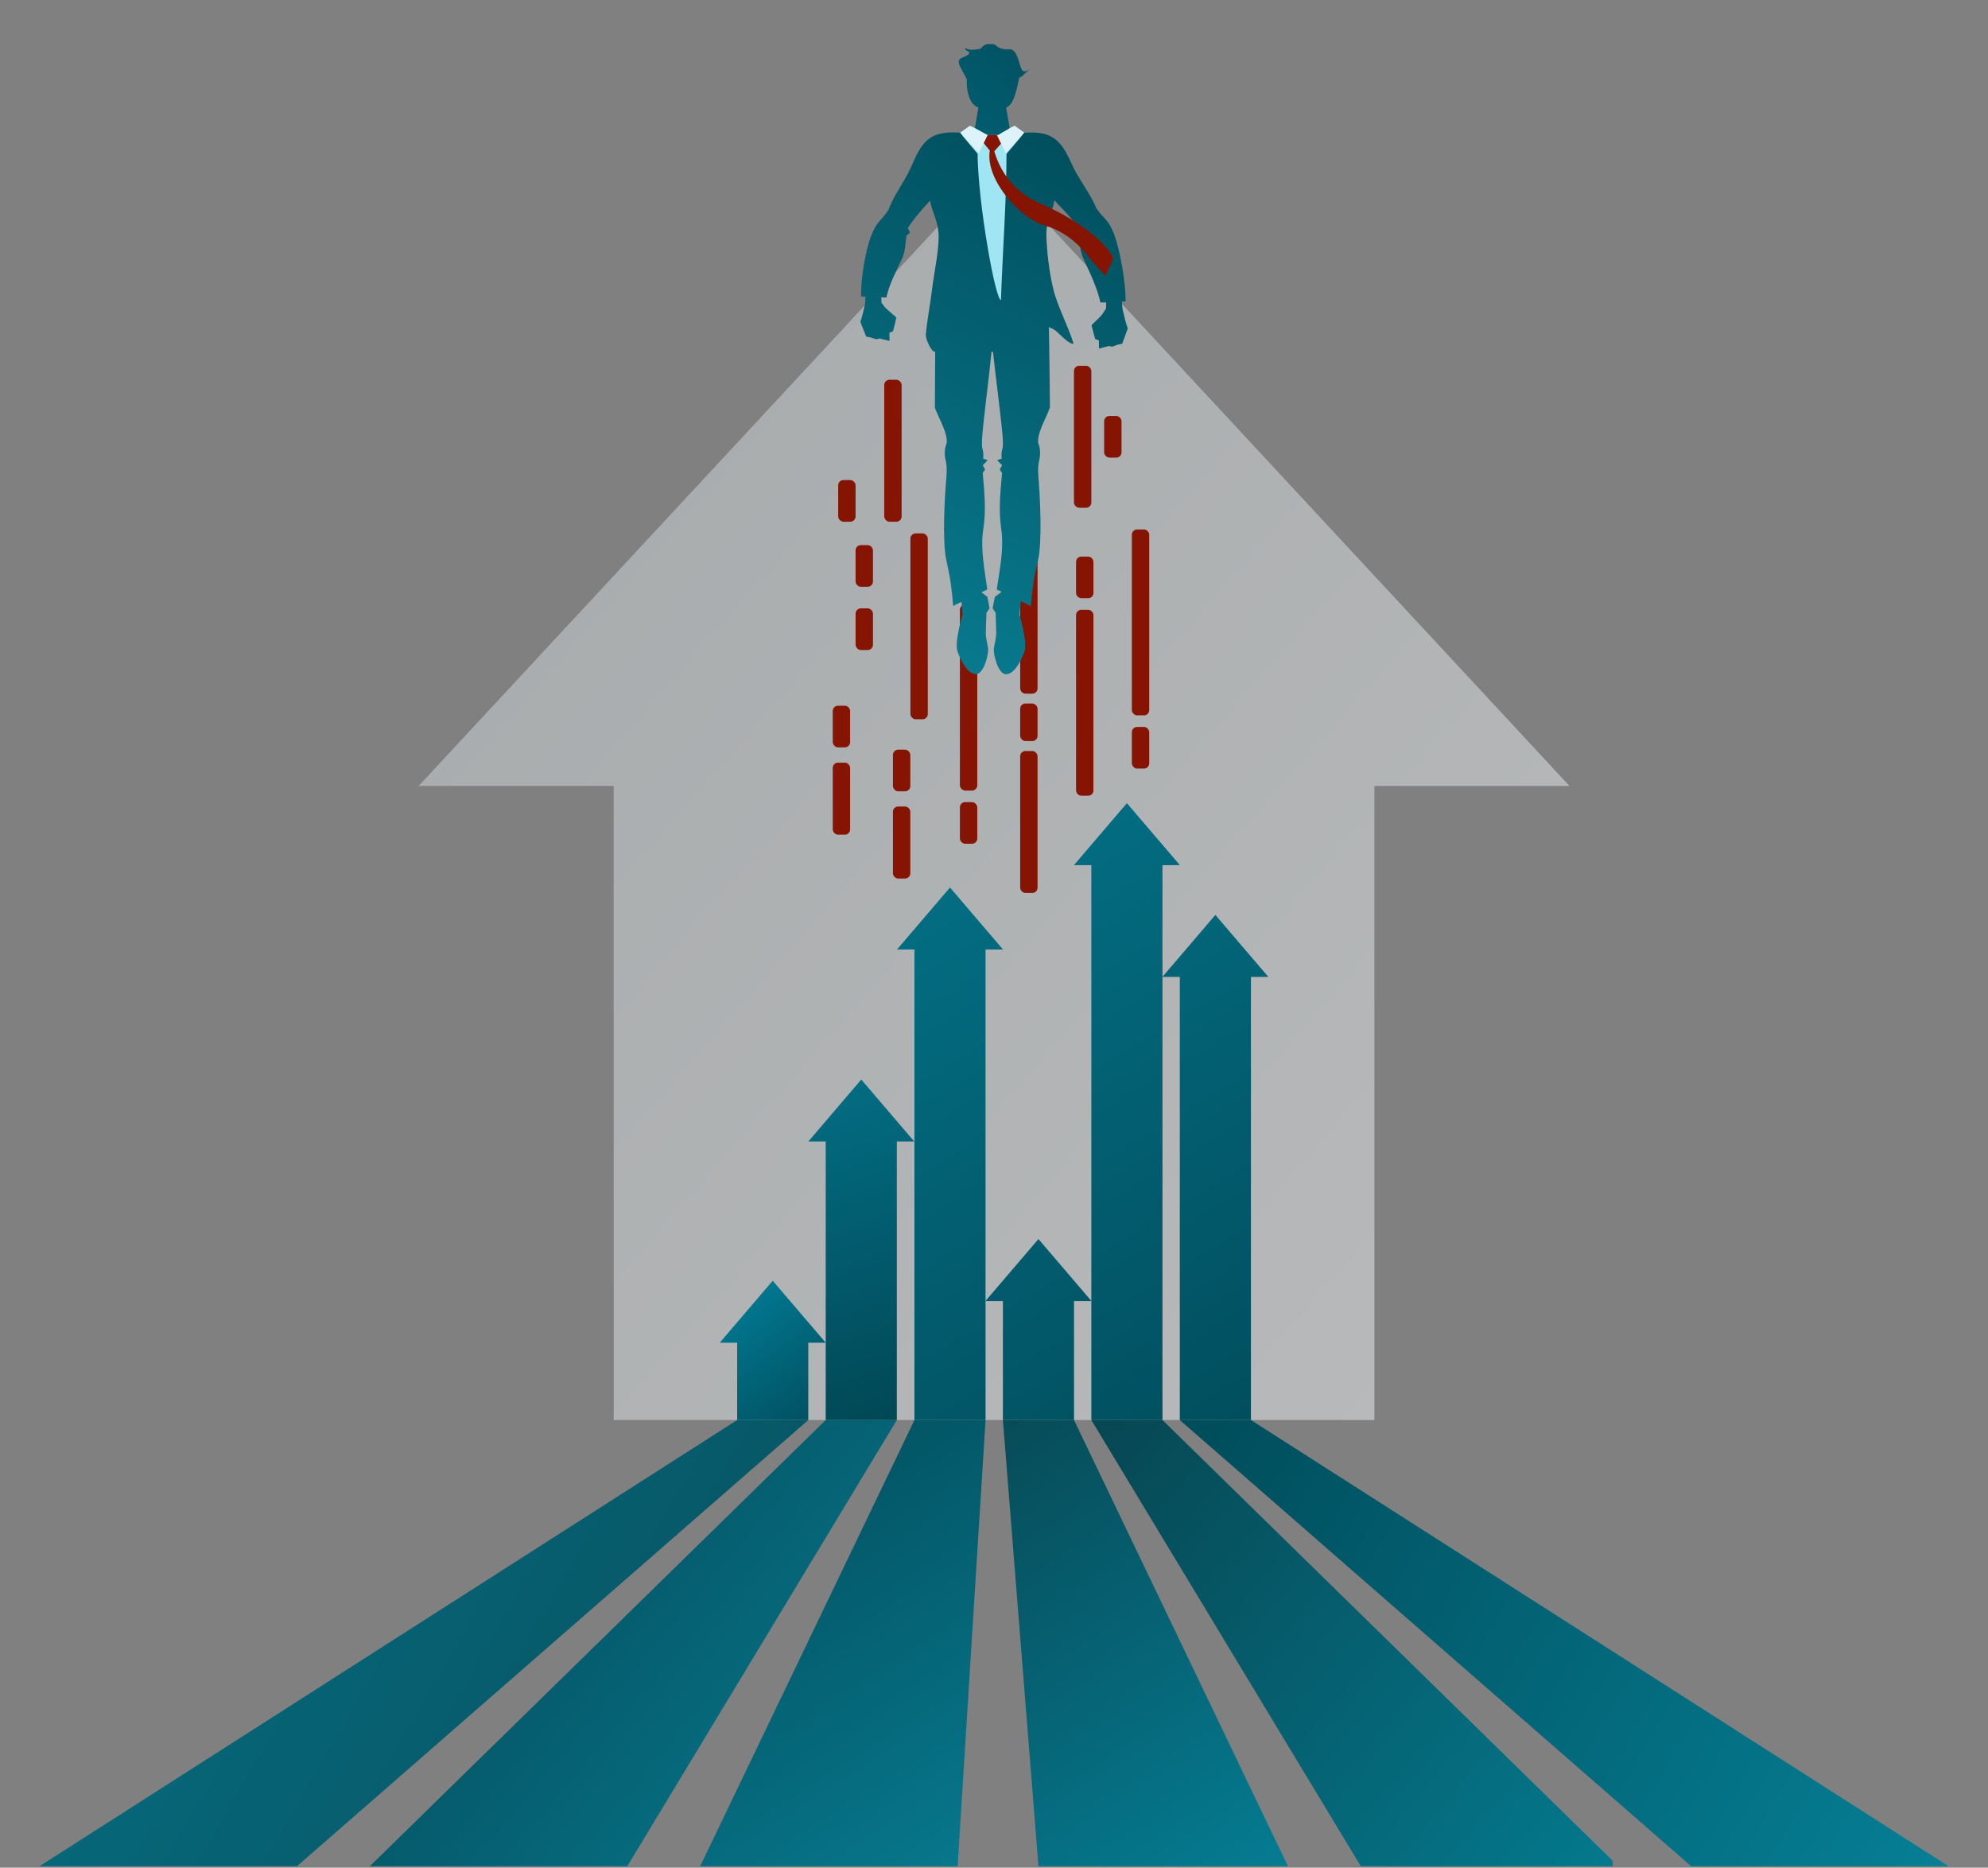
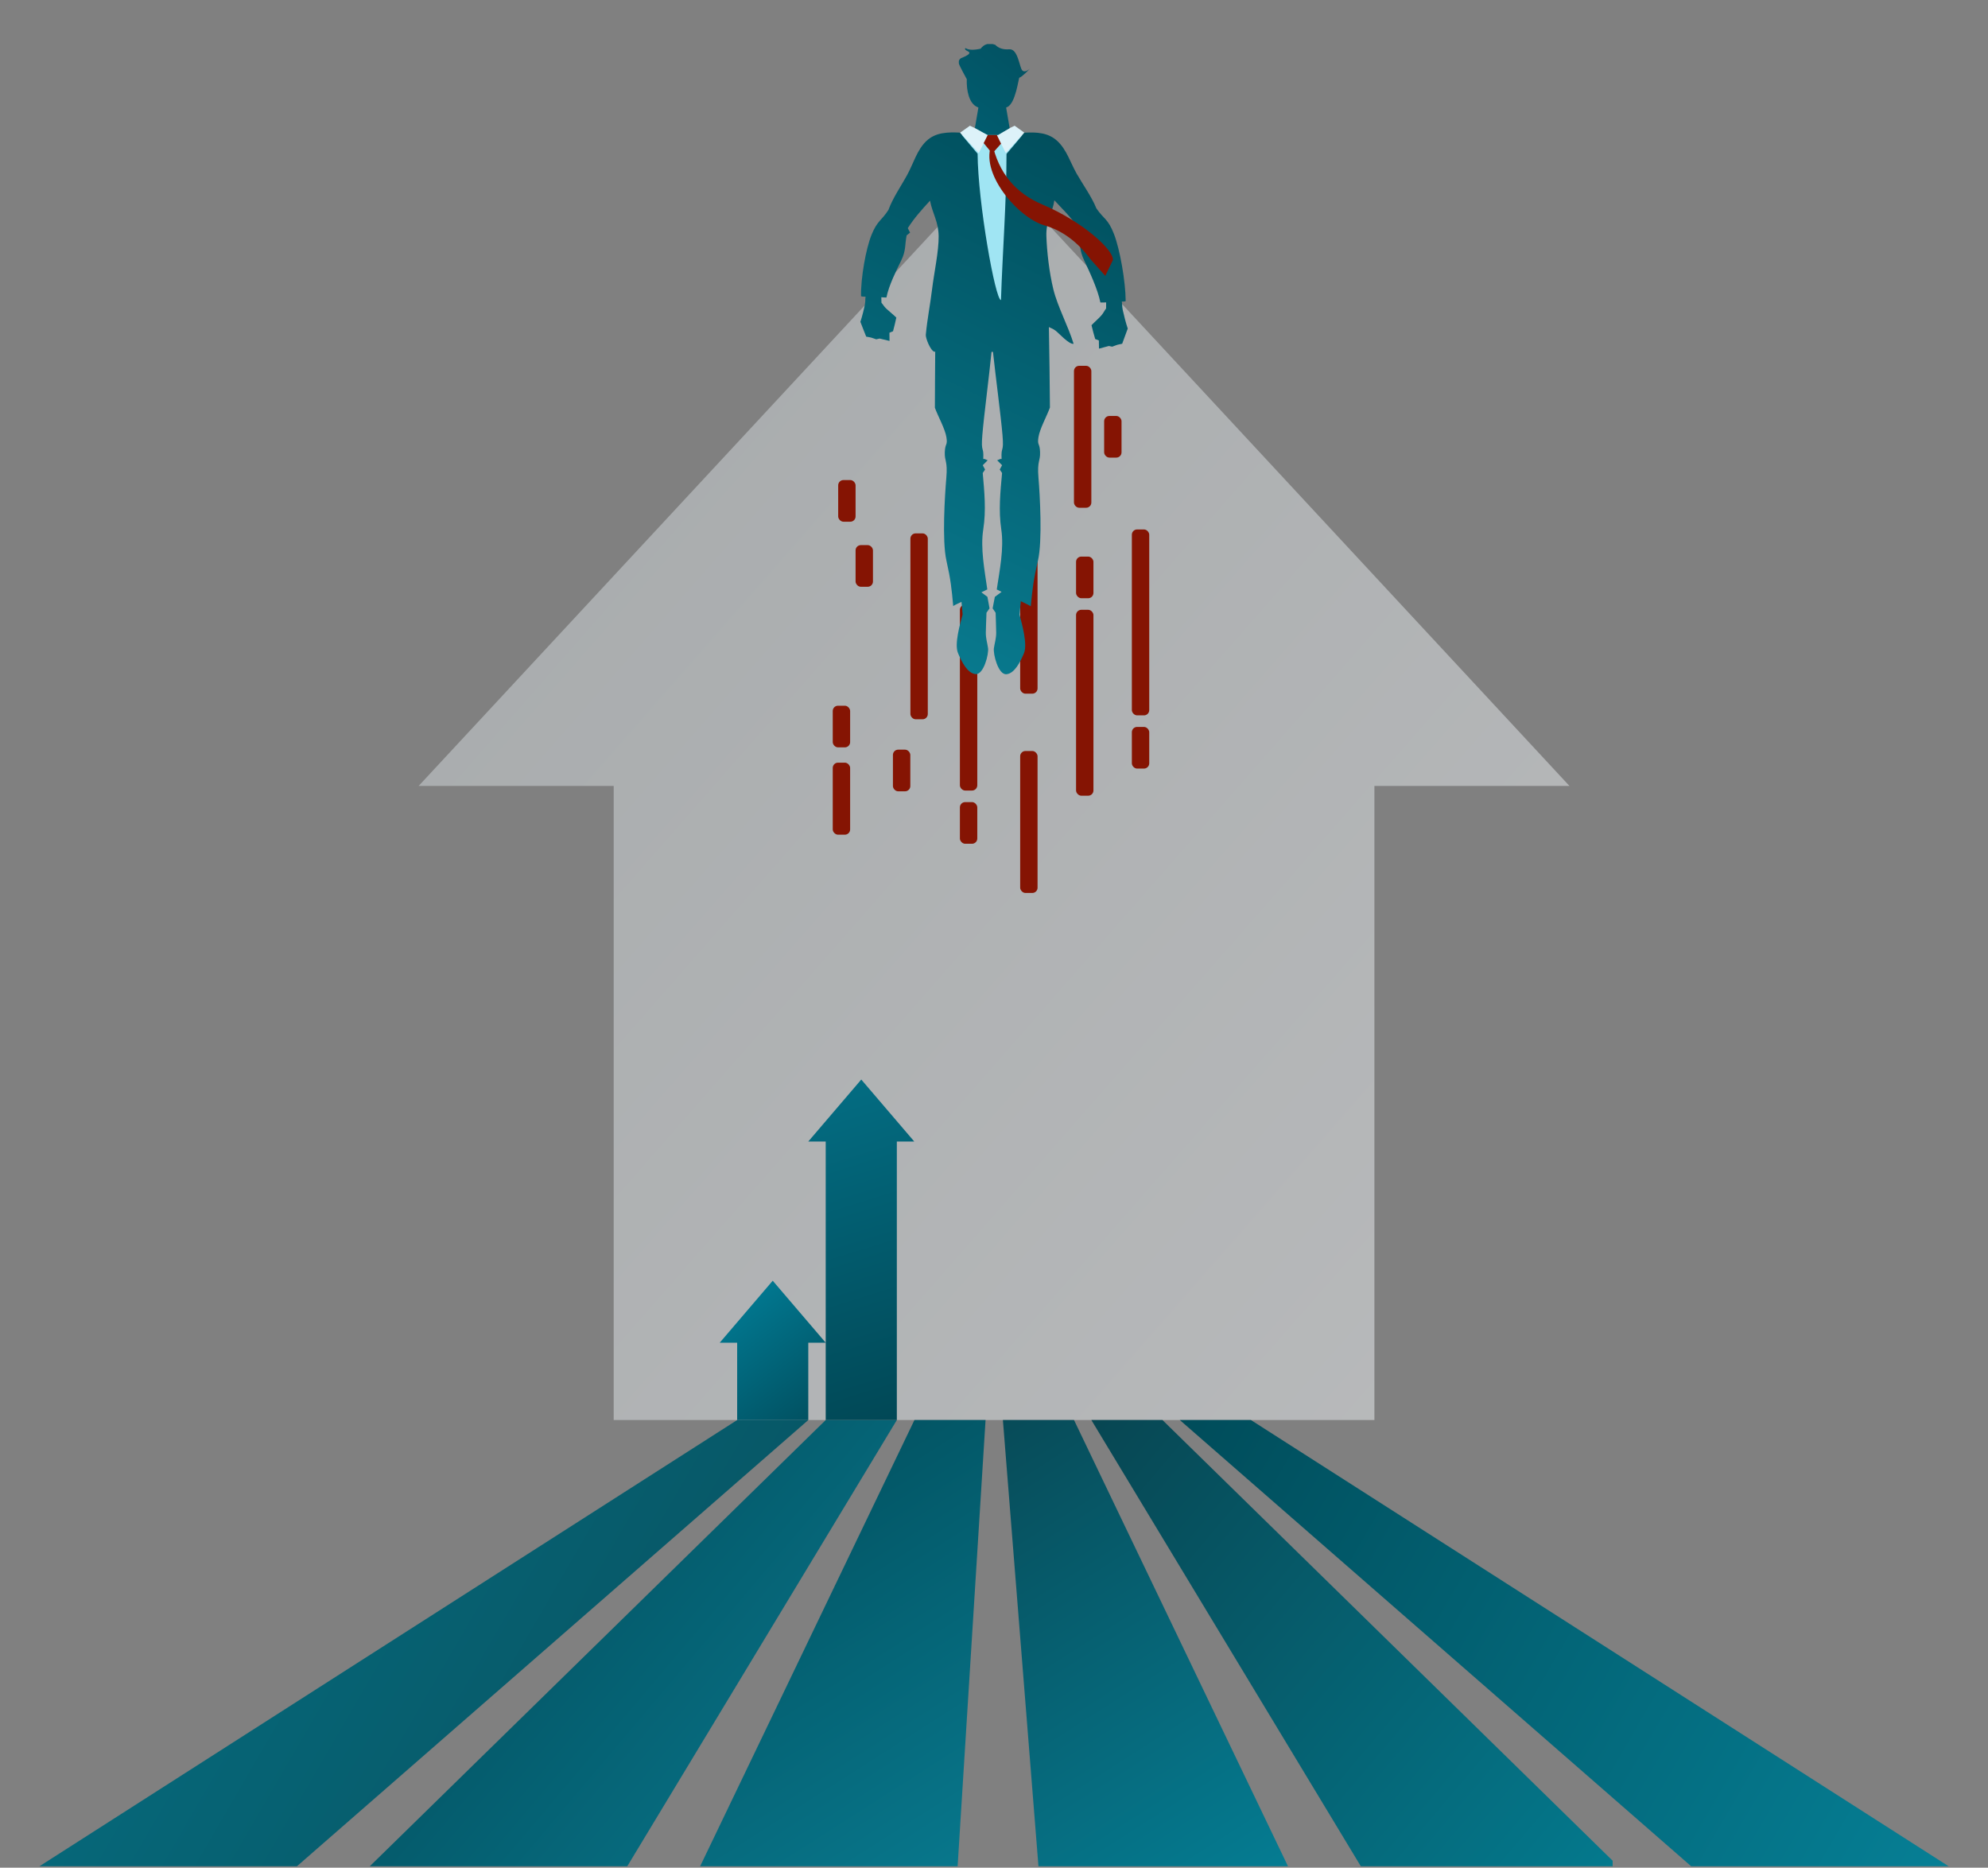
<svg xmlns="http://www.w3.org/2000/svg" version="1.2" viewBox="0 0 2081 1955" width="2081" height="1955">
  <rect x="0" y="0" width="2081" height="1955" fill="#808080" stroke="none" />
  <title>85-ai</title>
  <defs>
    <clipPath clipPathUnits="userSpaceOnUse" id="cp1">
      <path d="m1642.9 822.7h-204.2v663.71h-796.3v-663.71h-204.2l602.35-648.79z" />
    </clipPath>
    <linearGradient id="g1" x1="1642.9" y1="1486.4" x2="438.2" y2="430.5" gradientUnits="userSpaceOnUse">
      <stop offset="0" stop-color="#f1f4f7" />
      <stop offset="1" stop-color="#ced5d8" />
    </linearGradient>
    <clipPath clipPathUnits="userSpaceOnUse" id="cp2">
      <path d="m656.6 1953.53h-269.55l477.29-467.12h74.45z" />
    </clipPath>
    <linearGradient id="g2" x1="938.8" y1="1953.5" x2="387.1" y2="1486.4" gradientUnits="userSpaceOnUse">
      <stop offset="0" stop-color="#08798e" />
      <stop offset="1" stop-color="#024654" />
    </linearGradient>
    <clipPath clipPathUnits="userSpaceOnUse" id="cp3">
      <path d="m1002.42 1953.53h-269.55l224.34-467.12h74.45z" />
    </clipPath>
    <linearGradient id="g3" x1="1031.7" y1="1953.5" x2="732.9" y2="1486.4" gradientUnits="userSpaceOnUse">
      <stop offset="0" stop-color="#08788d" />
      <stop offset="1" stop-color="#014c5a" />
    </linearGradient>
    <clipPath clipPathUnits="userSpaceOnUse" id="cp4">
      <path d="m310.79 1953.53h-269.56l730.42-467.12h74.45z" />
    </clipPath>
    <linearGradient id="g4" x1="846.1" y1="1953.5" x2="41.2" y2="1486.4" gradientUnits="userSpaceOnUse">
      <stop offset="0" stop-color="#07505e" />
      <stop offset="1" stop-color="#066f82" />
    </linearGradient>
    <clipPath clipPathUnits="userSpaceOnUse" id="cp5">
      <path d="m1087.04 1953.53l-37.23-467.12h74.45l223.98 467.12h-269.56" />
    </clipPath>
    <linearGradient id="g5" x1="1348.2" y1="1953.5" x2="1049.8" y2="1486.4" gradientUnits="userSpaceOnUse">
      <stop offset="0" stop-color="#057c92" />
      <stop offset="1" stop-color="#074b58" />
    </linearGradient>
    <clipPath clipPathUnits="userSpaceOnUse" id="cp6">
      <path d="m1216.86 1486.41l477.19 467.12h-269.55l-282.09-467.12z" />
    </clipPath>
    <linearGradient id="g6" x1="1688.1" y1="1953.5" x2="1136.4" y2="1486.4" gradientUnits="userSpaceOnUse">
      <stop offset="0" stop-color="#04798d" />
      <stop offset="1" stop-color="#074652" />
    </linearGradient>
    <clipPath clipPathUnits="userSpaceOnUse" id="cp7">
      <path d="m1309.45 1486.41l730.42 467.12h-269.55l-535.31-467.12z" />
    </clipPath>
    <linearGradient id="g7" x1="2039.9" y1="1953.5" x2="1235" y2="1486.4" gradientUnits="userSpaceOnUse">
      <stop offset="0" stop-color="#067f95" />
      <stop offset="1" stop-color="#004c5a" />
    </linearGradient>
    <clipPath clipPathUnits="userSpaceOnUse" id="cp8">
      <path d="m808.87 1340.58l55.47 64.88h-18.24v80.95h-74.45v-80.95h-18.24z" />
    </clipPath>
    <linearGradient id="g8" x1="864.3" y1="1486.4" x2="753.4" y2="1340.6" gradientUnits="userSpaceOnUse">
      <stop offset="0" stop-color="#014e5e" />
      <stop offset="1" stop-color="#01809a" />
    </linearGradient>
    <clipPath clipPathUnits="userSpaceOnUse" id="cp9">
      <path d="m901.56 1130l55.47 64.87h-18.24v291.54h-74.45v-80.95-210.59h-18.24z" />
    </clipPath>
    <linearGradient id="g9" x1="957" y1="1486.4" x2="846.1" y2="1130" gradientUnits="userSpaceOnUse">
      <stop offset="0" stop-color="#014755" />
      <stop offset="1" stop-color="#036e84" />
    </linearGradient>
    <clipPath clipPathUnits="userSpaceOnUse" id="cp10">
-       <path d="m1327.7 1022.58h-18.25v463.83h-74.44v-463.83h-18.15v463.83h-74.45v-124.56h-18.15v124.56h-74.45v-124.56h-18.15v124.56h-74.45v-492.55h-18.24l55.47-64.87 55.47 64.87h-18.25v367.88l55.38-64.77 55.37 64.77v-456.15h-18.24l55.46-64.88 55.47 64.88h-18.24v116.88l55.37-64.77z" />
-     </clipPath>
+       </clipPath>
    <linearGradient id="g10" x1="1327.7" y1="1486.4" x2="939" y2="840.7" gradientUnits="userSpaceOnUse">
      <stop offset="0" stop-color="#014e5d" />
      <stop offset="1" stop-color="#047288" />
    </linearGradient>
    <clipPath clipPathUnits="userSpaceOnUse" id="cp11">
      <path d="m1065.29 80.95q-0.86-1.04-0.28-3.47 0.18 1.71 0.28 3.47z" />
    </clipPath>
    <linearGradient id="g11" x1="1064.8" y1="78.1" x2="1065.3" y2="78" gradientUnits="userSpaceOnUse">
      <stop offset="0" stop-color="#3470bc" />
      <stop offset="1" stop-color="#102e8d" />
    </linearGradient>
    <clipPath clipPathUnits="userSpaceOnUse" id="cp12">
      <path d="m1078.05 71.84c-0.88 0.95-7.99 8.6-10.97 9.45-0.9 0.25-3.81 26.85-12.7 30.75q-0.62 0.27-1.18 0.51l3.68 21.53-12.16 7.27h-12.07l-12.16-7.27 3.67-21.53q-0.55-0.24-1.17-0.51c-8.49-3.72-11.4-16.83-10.99-29.28q-0.03 0.02-0.04 0.04-5.03-9.09-7.45-14.24-2.43-5.15 1.51-7.72 12.12-4.69 7.42-6.97-4.69-2.28-2.72-3.49 4.69 3.04 15.75 0.6 5.77-7.56 15.31-4.08 5.3 5.46 14.69 4.69c9.39-0.75 10.61 19.54 13.79 22.27 2.94 2.52 7.17-1.43 7.79-2.02z" />
    </clipPath>
    <linearGradient id="g12" x1="1003.7" y1="141.3" x2="1078" y2="46.1" gradientUnits="userSpaceOnUse">
      <stop offset="0" stop-color="#005e71" />
      <stop offset="1" stop-color="#035161" />
    </linearGradient>
    <clipPath clipPathUnits="userSpaceOnUse" id="cp13">
      <path d="m1180.49 343.94c-1.92 5.42-3.92 10.57-5.82 15.88-1.71 0.43-3.31 0.58-5.05 1.09-1.73 0.51-3.6 1.39-5.36 1.97q-1.79-0.34-3.57-0.71-5.14 1.38-10.28 2.75-0.08-4.28-0.15-8.57-1.91-0.74-3.83-1.48c-1.38-4.79-2.75-9.57-3.86-14.46 2.97-3.14 7.72-7.26 10.25-10.18 2.54-2.93 2.96-4.61 5.02-7.34-0.01-2.08 0.08-4.25 0.05-6.36-2.02-0.01-3.86 0.27-6.01 0.12-2.79-14.05-11.64-32.74-17.04-44.18-5.4-11.45-3.63-16.97-6-27.65-1.07-0.74-2.45-1.92-3.64-2.84q1.13-2.39 2.27-4.75c-6.73-10.45-15.28-18.27-23.76-27.56-2.17 14.01-8.89 21.47-8.38 37.42 0.52 15.95 2.9 37.76 7.31 55.78 4.42 18.02 15.62 38.72 21.21 57.03-4.95 0.75-15.71-11.49-19.03-13.89-3.33-2.41-3.93-2.07-6.86-3.7 0.53 28.18 0.85 56.04 1.09 84.24-3.41 9.45-10.55 22.01-12 31-1.44 8.99 1.34 5.75 1.67 15.66 0.33 9.9-3.15 8.85-1.67 26.87 1.49 18.02 4.26 66.09-0.54 86.72-4.81 20.64-5.71 29.48-7.53 47.8-3.33-2.1-6.94-3.45-10.38-5.28-0.46 4.77-0.98 9.08-1.38 14.11 2.82 10.56 8.5 31.12 4.65 40.32-3.85 9.21-9.95 21.34-18.45 21.99-8.51 0.65-13.96-21.15-13.02-27.32 0.95-6.18 2.42-10.05 2.39-16.32-0.03-6.27-0.46-14.13-0.57-20.71-1.07-1.58-2.11-3.05-3.16-4.58q1.15-6.02 2.32-12.04 3.54-2.63 7.07-5.25c-1.68-0.84-3.39-1.62-5.06-2.5 2.99-20.1 7.72-42.89 4.73-62.86-3-19.98-0.95-39.3 0.83-59.05-0.83-1.15-1.62-2.42-2.43-3.61q1.22-2.28 2.44-4.55c-1.72-1.73-3.43-3.42-5.16-5.17 1.58-0.29 2.94-1.79 4.65-1.32-0.72-14.33 2.59-5.57 0.94-25.13-1.64-19.57-7.34-62.38-9.91-86.59-0.76-0.89-0.87-0.89-1.63 0-2.33 24.23-7.96 67.06-9.56 86.62-1.6 19.57 1.68 10.78 0.97 25.11 1.7-0.47 3.06 1.02 4.63 1.31-1.72 1.76-3.44 3.45-5.16 5.18q1.21 2.27 2.42 4.54c-0.82 1.2-1.61 2.47-2.44 3.62 1.71 19.75 3.67 39.06 0.55 59.01-3.13 19.95 1.41 42.74 4.22 62.85-2.04 1.06-4.12 2-6.18 3.01q3.15 2.37 6.31 4.75 1.11 6.03 2.22 12.06c-1.07 1.53-2.12 2.99-3.2 4.56-0.17 6.58-0.64 14.44-0.69 20.7-0.06 6.26 1.4 10.18 2.32 16.33 0.91 6.15-4.51 27.93-13.01 27.22-8.5-0.71-14.64-12.88-18.47-22.11-3.84-9.24 1.97-29.71 4.86-40.26-0.33-4.75-0.79-8.78-1.18-13.27-2.87 1.53-5.9 2.58-8.66 4.39-1.68-18.29-2.52-27.12-7.15-47.74-4.63-20.62-1.59-68.54-0.06-86.51 1.53-17.98-1.95-16.92-1.6-26.79 0.35-9.88 3.13-6.66 1.69-15.62-1.44-8.97-8.62-21.48-12.07-30.89 0-19.75 0.25-39.28 0.34-58.93-0.33 0.05-0.27 0.47-0.73 0.36-4.25-0.99-9.42-14.46-9.12-17.75 1.56-16.85 4.56-31.1 6.57-47.74 2-16.64 7.06-39.81 6.88-55.41-0.18-15.59-6.4-23.49-9.04-37.28-8.59 9.36-16.52 18.17-23.27 28.74q1.2 2.34 2.4 4.7c-1.19 0.92-2.55 2.06-3.61 2.86-1.95 9.82-0.53 15.75-5.54 26.03-5.02 10.28-13.15 26.4-15.59 39.02-1.91 0.08-3.56-0.21-5.36-0.27 0.08 1.91 0.12 3.87 0.13 5.75 2.12 2.38 2.46 3.75 5.14 6.25 2.69 2.5 7.48 6.38 10.44 9.29-0.94 4.84-2.26 9.54-3.46 14.31q-1.89 0.78-3.77 1.56 0.07 4.28 0.1 8.56-5.19-1.25-10.37-2.49-1.77 0.41-3.55 0.8c-1.78-0.54-3.67-1.37-5.42-1.83-1.75-0.47-3.35-0.57-5.07-0.96-2.02-5.18-4.11-10.21-6.09-15.51 1.72-5.05 3.92-13.77 4.7-18.19 0.78-4.42 0.17-4.56 0.73-8.14-1.61-0.1-3.23 0.12-4.74-0.47-0.37-18.79 4.98-49.49 11.02-64.37 6.04-14.88 10.59-14.85 17.67-26 4.6-12.69 13.6-25.46 19.99-37.33 6.4-11.87 9.95-25.42 19.65-34.7 9.7-9.28 22.55-9.41 35.09-8.86 6.26 7.45 12.3 14.78 18.58 22.08 0.38 51.13 18.53 153.2 24.47 153.19 1.67-51.06 5.75-101.9 5.81-153.01 6.37-7.29 12.45-14.69 18.69-22.17 12.61-0.67 24.99-0.3 34.72 8.9 9.73 9.2 13.36 22.29 19.98 33.92 6.63 11.63 15.66 24.05 20.66 36.37 7.82 11.45 12.02 10.57 18.34 26.63 6.31 16.06 12.26 50 12.34 70.44-1.24 0.67-2.66 0.44-4.04 0.52 0.67 3.88 0.02 4.33 1.02 9.04 1 4.71 3.33 13.85 5.19 19.22z" />
    </clipPath>
    <linearGradient id="g13" x1="900.6" y1="705.8" x2="1180.5" y2="138.6" gradientUnits="userSpaceOnUse">
      <stop offset="0" stop-color="#097d92" />
      <stop offset="1" stop-color="#004c5a" />
    </linearGradient>
  </defs>
  <style>
		.s0 { fill: url(#g1) } 
		.s1 { fill: #33b7cf } 
		.s2 { fill: url(#g2) } 
		.s3 { fill: url(#g3) } 
		.s4 { fill: url(#g4) } 
		.s5 { fill: url(#g5) } 
		.s6 { fill: url(#g6) } 
		.s7 { fill: url(#g7) } 
		.s8 { fill: #851403 } 
		.s9 { fill: url(#g8) } 
		.s10 { fill: url(#g9) } 
		.s11 { fill: url(#g10) } 
		.s12 { fill: url(#g11) } 
		.s13 { fill: #a0e5f3 } 
		.s14 { fill: #ddf2f9 } 
		.s15 { fill: url(#g12) } 
		.s16 { fill: url(#g13) } 
	</style>
  <g id="Object">
    <g id="&lt;Group&gt;" style="opacity: .5">
      <g id="&lt;Clip Group&gt;" clip-path="url(#cp1)">
        <path id="&lt;Mesh&gt;" class="s0" d="m1642.9 1486.4q-602.3 0-1204.7 0c0-337.7 0-632.9 0-1055.9q602.4 0 1204.7 0c0 423 0 718.2 0 1055.9zm0-1055.9q-602.3 0-1204.7 0 0-128.3 0-256.6 602.4 0 1204.7 0 0 128.3 0 256.6z" />
      </g>
    </g>
    <g id="&lt;Group&gt;">
      <path id="&lt;Path&gt;" class="s1" d="" />
    </g>
    <g id="&lt;Group&gt;">
      <path id="&lt;Path&gt;" class="s1" d="" />
    </g>
    <g id="&lt;Group&gt;">
      <g id="&lt;Group&gt;">
        <g id="&lt;Clip Group&gt;" clip-path="url(#cp2)">
          <path id="&lt;Mesh&gt;" fill-rule="evenodd" class="s2" d="m938.8 1953.5q-275.9 0-551.7 0 0-233.5 0-467.1 275.8 0 551.7 0 0 233.6 0 467.1zm0 0q-275.9 0-551.7 0 275.8 0 551.7 0z" />
        </g>
      </g>
      <g id="&lt;Group&gt;">
        <g id="&lt;Clip Group&gt;" clip-path="url(#cp3)">
          <path id="&lt;Mesh&gt;" fill-rule="evenodd" class="s3" d="m1031.7 1953.5q-149.4 0-298.8 0 0-233.5 0-467.1 149.4 0 298.8 0 0 233.6 0 467.1zm0 0q-149.4 0-298.8 0 149.4 0 298.8 0z" />
        </g>
      </g>
      <g id="&lt;Group&gt;">
        <g id="&lt;Clip Group&gt;" clip-path="url(#cp4)">
-           <path id="&lt;Mesh&gt;" class="s4" d="m846.1 1953.5q-402.4 0-804.9 0 0-233.5 0-467.1 402.5 0 804.9 0 0 233.6 0 467.1z" />
+           <path id="&lt;Mesh&gt;" class="s4" d="m846.1 1953.5q-402.4 0-804.9 0 0-233.5 0-467.1 402.5 0 804.9 0 0 233.6 0 467.1" />
        </g>
      </g>
      <g id="&lt;Group&gt;">
        <g id="&lt;Clip Group&gt;" clip-path="url(#cp5)">
          <path id="&lt;Mesh&gt;" class="s5" d="m1348.2 1953.5q-149.2 0-298.4 0 0-233.5 0-467.1 149.2 0 298.4 0 0 233.6 0 467.1z" />
        </g>
      </g>
      <g id="&lt;Group&gt;">
        <g id="&lt;Clip Group&gt;" clip-path="url(#cp6)">
          <path id="&lt;Mesh&gt;" fill-rule="evenodd" class="s6" d="m1688.1 1953.5q-275.9 0-551.7 0 0-233.5 0-467.1 275.8 0 551.7 0 0 233.6 0 467.1zm0-467.1q-275.9 0-551.7 0 275.8 0 551.7 0z" />
        </g>
      </g>
      <g id="&lt;Group&gt;">
        <g id="&lt;Clip Group&gt;" clip-path="url(#cp7)">
          <path id="&lt;Mesh&gt;" fill-rule="evenodd" class="s7" d="m2039.9 1953.5q-402.5 0-804.9 0 0-233.5 0-467.1 402.4 0 804.9 0 0 233.6 0 467.1zm0-467.1q-402.5 0-804.9 0 402.4 0 804.9 0z" />
        </g>
      </g>
    </g>
    <g id="&lt;Group&gt;">
      <g id="&lt;Group&gt;">
        <rect id="&lt;Path&gt;" class="s8" x="877.4" y="502.5" width="18.2" height="43.6" rx="5.5" />
      </g>
      <g id="&lt;Group&gt;">
        <rect id="&lt;Path&gt;" class="s8" x="1155.8" y="435.4" width="18.2" height="43.6" rx="5.5" />
      </g>
      <g id="&lt;Group&gt;">
        <g id="&lt;Group&gt;">
          <rect id="&lt;Path&gt;" class="s8" x="1067.9" y="786.1" width="18.2" height="148.6" rx="5.5" />
        </g>
        <g id="&lt;Group&gt;">
-           <rect id="&lt;Path&gt;" class="s8" x="1067.9" y="736.4" width="18.2" height="39.3" rx="5.5" />
-         </g>
+           </g>
        <g id="&lt;Group&gt;">
          <rect id="&lt;Path&gt;" class="s8" x="1067.9" y="531.5" width="18.2" height="194.6" rx="5.5" />
        </g>
      </g>
      <g id="&lt;Group&gt;">
        <rect id="&lt;Path&gt;" class="s8" x="1004.8" y="839.6" width="18.2" height="43.6" rx="5.5" />
      </g>
      <g id="&lt;Group&gt;">
        <rect id="&lt;Path&gt;" class="s8" x="1004.8" y="632.9" width="18.2" height="194.6" rx="5.5" />
      </g>
      <g id="&lt;Group&gt;">
        <rect id="&lt;Path&gt;" class="s8" x="1126.4" y="582.6" width="18.2" height="43.6" rx="5.5" />
      </g>
      <g id="&lt;Group&gt;">
        <rect id="&lt;Path&gt;" class="s8" x="1126.4" y="638.3" width="18.2" height="194.6" rx="5.5" />
      </g>
      <g id="&lt;Group&gt;">
        <rect id="&lt;Path&gt;" class="s8" x="953" y="558.3" width="18.2" height="194.6" rx="5.5" />
      </g>
      <g id="&lt;Group&gt;">
        <rect id="&lt;Path&gt;" class="s8" x="1184.8" y="760.9" width="18.2" height="43.6" rx="5.5" />
      </g>
      <g id="&lt;Group&gt;">
        <rect id="&lt;Path&gt;" class="s8" x="1184.8" y="554.2" width="18.2" height="194.6" rx="5.5" />
      </g>
      <g id="&lt;Group&gt;">
        <rect id="&lt;Path&gt;" class="s8" x="1124.2" y="382.9" width="18.2" height="148.6" rx="5.5" />
      </g>
      <g id="&lt;Group&gt;">
-         <rect id="&lt;Path&gt;" class="s8" x="925.6" y="397.5" width="18.2" height="148.6" rx="5.5" />
-       </g>
-       <g id="&lt;Group&gt;">
-         <rect id="&lt;Path&gt;" class="s8" x="895.6" y="636.8" width="18.2" height="43.6" rx="5.5" />
-       </g>
+         </g>
+       <g id="&lt;Group&gt;">
+         </g>
      <g id="&lt;Group&gt;">
        <rect id="&lt;Path&gt;" class="s8" x="895.6" y="570.6" width="18.2" height="43.6" rx="5.5" />
      </g>
      <g id="&lt;Group&gt;">
        <rect id="&lt;Path&gt;" class="s8" x="871.7" y="798.3" width="18.2" height="75.4" rx="5.5" />
      </g>
      <g id="&lt;Group&gt;">
        <rect id="&lt;Path&gt;" class="s8" x="871.7" y="738.7" width="18.2" height="43.6" rx="5.5" />
      </g>
      <g id="&lt;Group&gt;">
-         <rect id="&lt;Path&gt;" class="s8" x="934.7" y="844.2" width="18.2" height="75.4" rx="5.5" />
-       </g>
+         </g>
      <g id="&lt;Group&gt;">
        <rect id="&lt;Path&gt;" class="s8" x="934.7" y="784.7" width="18.2" height="43.6" rx="5.5" />
      </g>
    </g>
    <g id="&lt;Group&gt;">
      <g id="&lt;Group&gt;">
        <g id="&lt;Clip Group&gt;" clip-path="url(#cp8)">
          <path id="&lt;Mesh&gt;" fill-rule="evenodd" class="s9" d="m864.3 1486.4q-55.4 0-110.9 0 0-72.9 0-145.8 55.5 0 110.9 0 0 72.9 0 145.8zm0 0q-55.4 0-110.9 0 55.5 0 110.9 0z" />
        </g>
      </g>
      <g id="&lt;Group&gt;">
        <g id="&lt;Clip Group&gt;" clip-path="url(#cp9)">
          <path id="&lt;Mesh&gt;" class="s10" d="m957 1486.4q-55.4 0-110.9 0 0-178.2 0-356.4 55.5 0 110.9 0 0 178.2 0 356.4z" />
        </g>
      </g>
      <g id="&lt;Group&gt;">
        <g id="&lt;Clip Group&gt;" clip-path="url(#cp10)">
          <path id="&lt;Mesh&gt;" fill-rule="evenodd" class="s11" d="m1327.7 1486.4q-194.4 0-388.7 0 0-322.8 0-645.7 194.3 0 388.7 0 0 322.9 0 645.7zm0 0q-194.4 0-388.7 0 194.3 0 388.7 0z" />
        </g>
      </g>
    </g>
    <g id="&lt;Group&gt;">
      <g id="&lt;Group&gt;">
        <g id="&lt;Clip Group&gt;" clip-path="url(#cp11)">
          <path id="&lt;Mesh&gt;" class="s12" d="m1064.8 78.1q0 0 0-0.1 0.3 0 0.5 0 0 0.1 0 0.1-0.2 0-0.5 0zm0.5 0q0 0 0-0.1 3.5 0 7 0 0 0.1 0 0.1-3.5 0-7 0z" />
        </g>
      </g>
      <g id="&lt;Group&gt;">
        <path id="&lt;Path&gt;" class="s13" d="m1005 141.4h65.3v181.1h-54.6z" />
      </g>
      <g id="&lt;Group&gt;">
        <path id="&lt;Path&gt;" class="s14" d="m1056.9 134.1l5.2-2.5 10.2 7.3-19.5 21.3-9.3-18.8z" />
      </g>
      <g id="&lt;Group&gt;">
        <g id="&lt;Clip Group&gt;" clip-path="url(#cp12)">
          <path id="&lt;Mesh&gt;" fill-rule="evenodd" class="s15" d="m1003.7 141.3q0-47.6 0-95.2 37.2 0 74.3 0 0 47.6 0 95.2-37.1 0-74.3 0zm0 0q0-47.6 0-95.2 0 47.6 0 95.2z" />
        </g>
      </g>
      <g id="&lt;Group&gt;">
        <path id="&lt;Path&gt;" class="s14" d="m1033.9 141.4l-9.3 18.8-19.6-21.3 10.3-7.3 5.2 2.5z" />
      </g>
      <g id="&lt;Group&gt;">
        <g id="&lt;Group&gt;">
          <g id="&lt;Clip Group&gt;" clip-path="url(#cp13)">
            <path id="&lt;Mesh&gt;" class="s16" d="m900.6 705.8q0-283.6 0-567.2 140 0 279.9 0 0 283.6 0 567.2-139.9 0-279.9 0z" />
          </g>
        </g>
      </g>
      <g id="&lt;Group&gt;">
        <path id="&lt;Path&gt;" class="s8" d="m1033.9 141.4h9.6l4.4 9-7 7.8h-4.3l-6.9-8.4z" />
      </g>
      <g id="&lt;Group&gt;">
        <path id="&lt;Path&gt;" class="s8" d="m1038.6 149.8q9.9 46.3 52.6 64.3c42.7 18.1 75.2 48.1 73.7 58.2l-7.9 16.5-15.3-17.2q-20.6-27.8-48.4-35.7c-27.8-7.9-69.1-56-54.7-86.1z" />
      </g>
    </g>
  </g>
</svg>